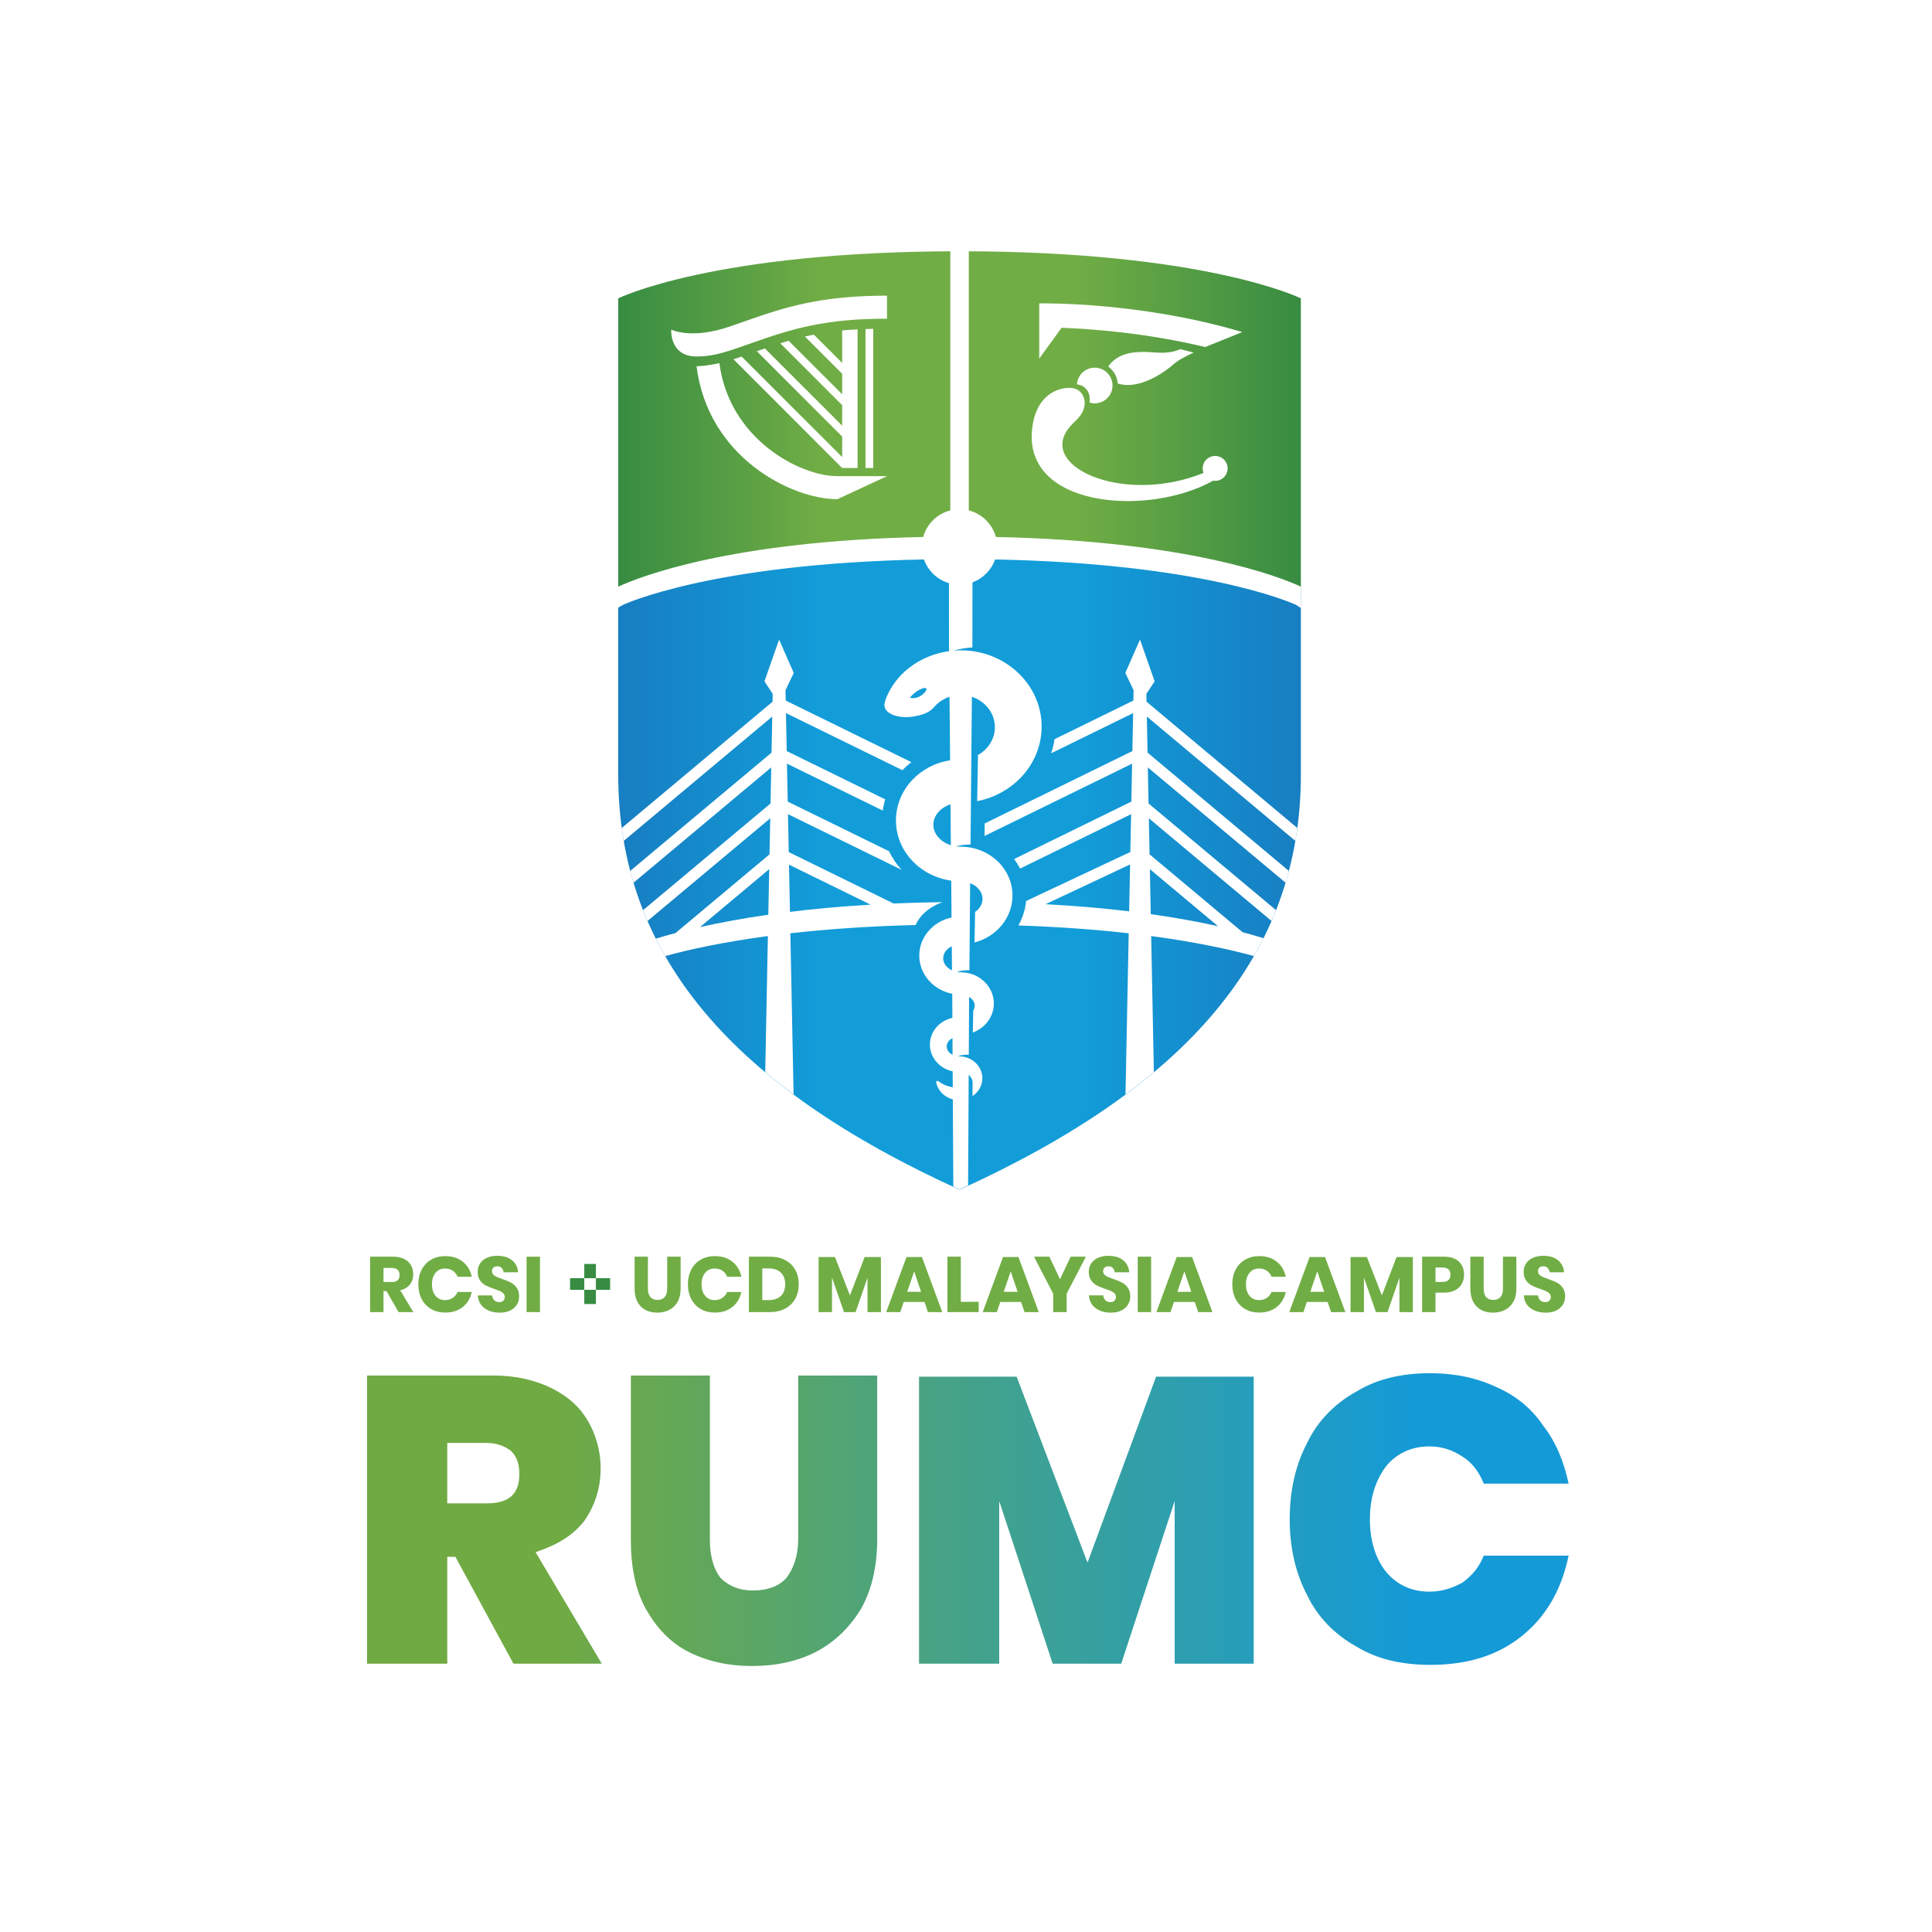
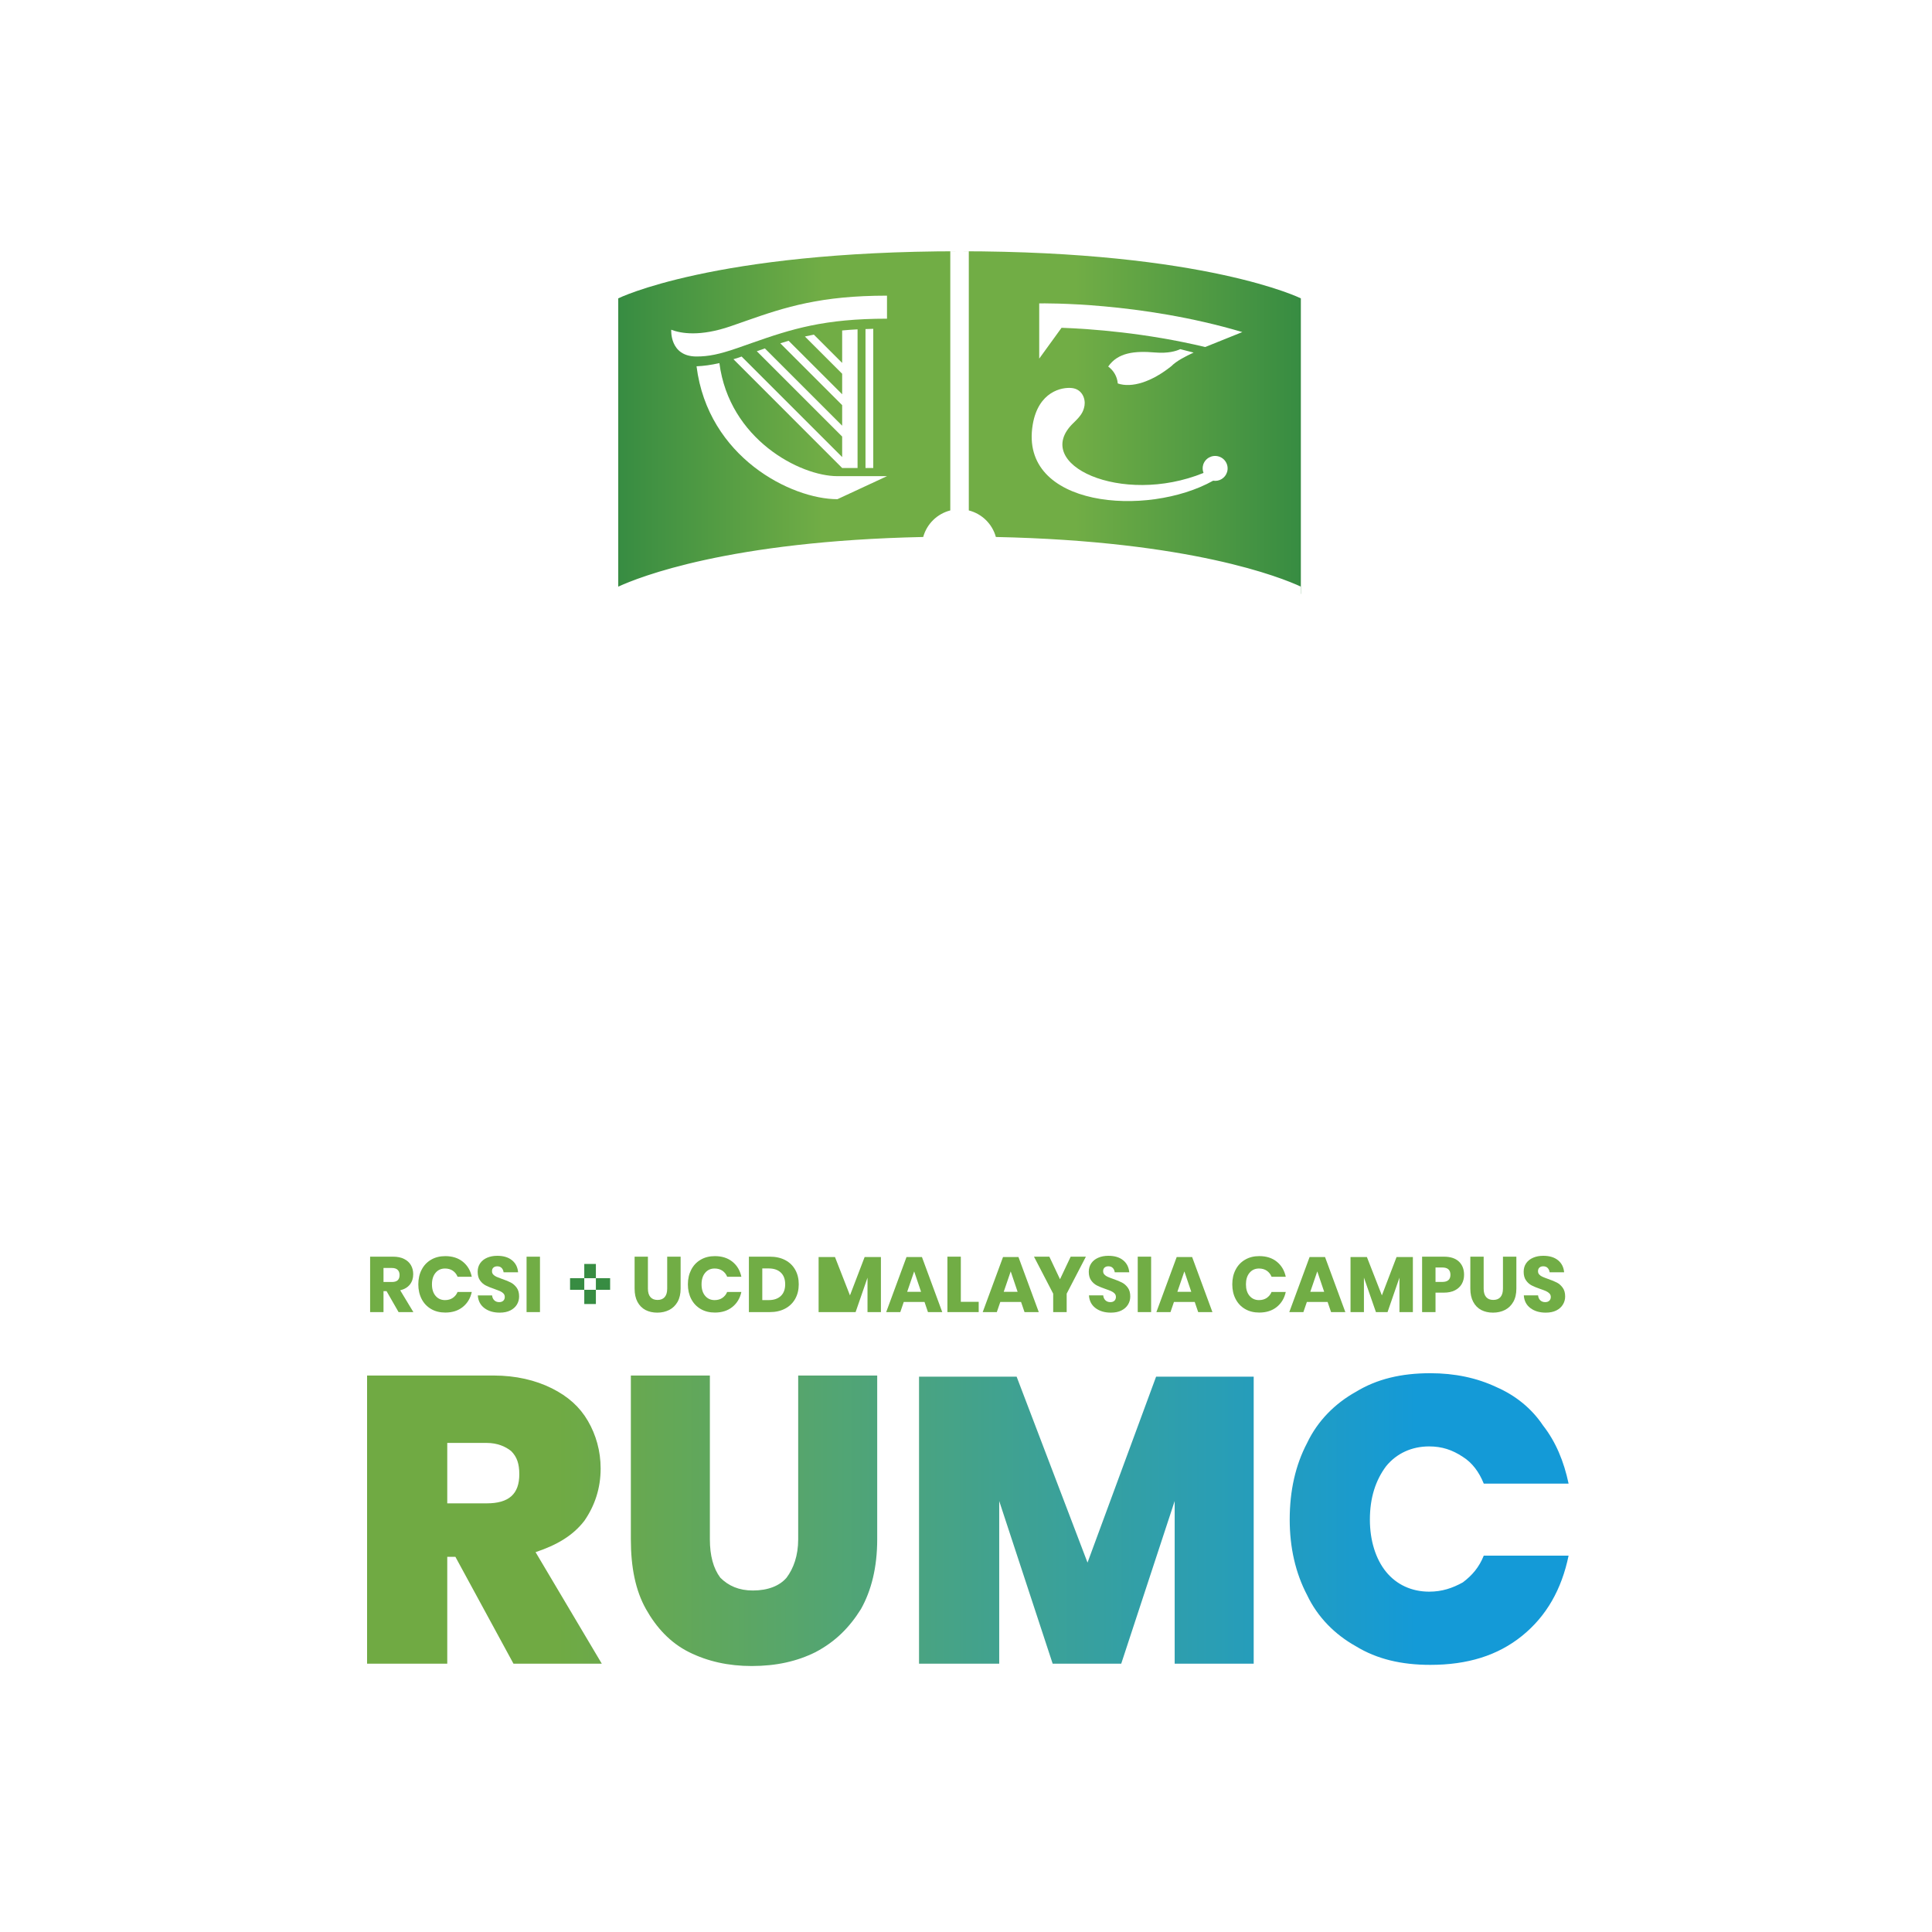
<svg xmlns="http://www.w3.org/2000/svg" width="100" height="100" viewBox="0 0 100 100" fill="none">
  <rect x="0" y="0" width="100" height="100" fill="#333333" stroke="none" />
  <g clip-path="url(#clip0_2051_17330)">
    <path d="M100 0H0V100H100V0Z" fill="white" />
-     <path d="M32 30.736V40.099C32 49.461 37.936 56.245 49.666 61.58C61.396 56.245 67.332 49.461 67.332 40.099V30.736C67.332 30.736 62.42 28.298 49.666 28.298C36.911 28.298 32 30.736 32 30.736Z" fill="url(#paint0_linear_2051_17330)" />
    <path d="M32 15.443V30.741C32 30.741 36.911 28.303 49.666 28.303C62.42 28.303 67.332 30.741 67.332 30.741V15.443C67.332 15.443 62.42 13.005 49.666 13.005C36.911 13.005 32 15.443 32 15.443Z" fill="url(#paint1_linear_2051_17330)" />
    <path d="M38.385 18.454C38.307 18.482 38.232 18.508 38.151 18.537C38.085 18.559 38.027 18.574 37.963 18.593L43.59 24.224H44.387V17.047C44.109 17.062 43.842 17.08 43.59 17.105V18.785L42.124 17.319C41.967 17.35 41.813 17.383 41.662 17.418L43.59 19.345V20.408L40.819 17.638C40.675 17.681 40.531 17.724 40.388 17.769L43.59 20.971V22.034L39.59 18.034C39.453 18.082 39.315 18.13 39.172 18.179L43.59 22.596V23.658L38.385 18.454Z" fill="white" />
    <path d="M38.574 16.622C38.33 16.706 38.079 16.795 37.818 16.886C36.237 17.43 35.252 17.263 34.743 17.067C34.743 17.067 34.646 18.452 36.052 18.452C36.678 18.452 37.231 18.338 38.151 18.021C38.414 17.931 38.668 17.841 38.912 17.754C40.991 17.023 42.668 16.495 45.911 16.495V15.303C42.495 15.303 40.667 15.884 38.574 16.622Z" fill="white" />
    <path d="M37.236 18.794C36.799 18.894 36.404 18.945 36.053 18.959C36.644 23.67 40.958 25.838 43.345 25.838L45.911 24.646H43.345C41.409 24.646 37.746 22.736 37.236 18.794Z" fill="white" />
    <path d="M44.798 17.033V24.223H45.2V17.019C45.063 17.024 44.931 17.027 44.798 17.033Z" fill="white" />
    <path d="M64.303 17.188C59.022 15.619 54.003 15.701 53.79 15.704V18.561L54.946 16.966C56.458 17.02 59.306 17.226 62.38 17.962C63.131 17.658 63.795 17.392 64.303 17.188Z" fill="white" />
    <path d="M57.856 19.848C58.577 20.094 59.608 19.77 60.631 18.951C60.883 18.689 61.379 18.433 61.781 18.25L61.09 18.072C60.87 18.176 60.457 18.299 59.794 18.245C58.723 18.153 57.862 18.247 57.36 18.973C57.639 19.173 57.825 19.487 57.856 19.848Z" fill="white" />
    <path d="M63.084 23.628C62.743 23.523 62.381 23.715 62.276 24.057C62.233 24.201 62.243 24.347 62.294 24.479C58.05 26.205 53.344 24.032 55.553 21.9C55.911 21.555 56.075 21.35 56.134 20.994C56.192 20.639 56.012 20.149 55.49 20.086C54.969 20.024 53.743 20.262 53.454 21.977C52.73 26.271 59.384 26.79 62.792 24.881C63.107 24.933 63.417 24.747 63.513 24.435C63.618 24.093 63.426 23.733 63.084 23.628Z" fill="white" />
-     <path d="M55.755 19.895C56.278 19.958 56.456 20.447 56.398 20.803C56.397 20.814 56.393 20.822 56.391 20.832C56.476 20.859 56.566 20.877 56.661 20.877C57.17 20.877 57.584 20.463 57.584 19.954C57.584 19.444 57.17 19.03 56.661 19.03C56.171 19.03 55.774 19.412 55.742 19.893C55.747 19.895 55.752 19.895 55.755 19.895Z" fill="white" />
    <path d="M63.045 47.941C62.064 47.721 60.907 47.505 59.563 47.316L59.517 44.987L63.045 47.941ZM54.116 46.802L58.493 44.743L58.445 47.17C57.157 47.016 55.719 46.887 54.116 46.802ZM67.049 43.526C67.087 43.303 67.118 43.08 67.148 42.855L59.345 36.321L59.337 35.913L59.764 35.267L59.006 33.105L58.246 34.831L58.674 35.723L58.663 36.26L54.583 38.26C54.546 38.509 54.487 38.752 54.409 38.989L58.651 36.91L58.611 38.876L50.967 42.622L50.961 43.268L58.597 39.527L58.558 41.491L52.491 44.464C52.607 44.619 52.71 44.784 52.797 44.958L58.546 42.141L58.506 44.098L53.114 46.634C53.106 46.712 53.092 46.788 53.079 46.865C53.069 46.924 53.06 46.983 53.047 47.041C53.038 47.082 53.025 47.121 53.014 47.161C52.943 47.42 52.843 47.669 52.71 47.902C54.884 47.975 56.779 48.121 58.422 48.307L58.255 56.649C58.766 56.271 59.256 55.887 59.724 55.496L59.585 48.45C61.922 48.762 63.667 49.148 64.885 49.481L64.9 49.494C64.997 49.324 65.093 49.151 65.185 48.979L65.183 48.977C65.256 48.839 65.329 48.7 65.399 48.56C65.078 48.461 64.714 48.356 64.315 48.25L59.502 44.221L59.464 42.354L65.816 47.671C65.896 47.486 65.972 47.298 66.047 47.11L59.449 41.588L59.411 39.722L66.54 45.688C66.601 45.486 66.66 45.285 66.714 45.081L59.397 38.956L59.36 37.088L67.049 43.526Z" fill="white" />
    <path d="M40.838 44.755L45.063 46.825C43.526 46.915 42.137 47.044 40.888 47.197L40.838 44.755ZM36.234 47.986L39.815 44.986L39.768 47.345C38.404 47.541 37.23 47.763 36.234 47.986ZM40.826 44.105L40.785 42.141L46.667 45.022C46.402 44.736 46.183 44.411 46.016 44.06L40.773 41.491L40.733 39.526L45.691 41.955C45.718 41.756 45.761 41.563 45.819 41.374L40.721 38.876L40.681 36.91L46.71 39.865C46.853 39.715 47.008 39.576 47.174 39.449L40.668 36.26L40.658 35.723L41.085 34.831L40.326 33.105L39.568 35.266L39.995 35.913L39.987 36.321L32.183 42.855C32.213 43.079 32.245 43.303 32.282 43.526L39.972 37.088L39.935 38.956L32.618 45.08C32.671 45.285 32.731 45.486 32.792 45.688L39.919 39.722L39.883 41.588L33.284 47.11C33.359 47.298 33.436 47.486 33.516 47.67L39.867 42.354L39.83 44.221L34.963 48.295C34.589 48.394 34.25 48.491 33.945 48.584C34.011 48.715 34.079 48.847 34.149 48.977L34.147 48.979C34.239 49.151 34.334 49.323 34.432 49.494L34.447 49.481C35.664 49.148 37.411 48.763 39.746 48.45L39.608 55.496C40.075 55.887 40.566 56.271 41.076 56.648L40.909 48.306C42.744 48.099 44.894 47.94 47.392 47.879C47.786 46.983 48.797 46.695 48.797 46.695C47.91 46.706 47.063 46.73 46.252 46.765L40.826 44.105Z" fill="white" />
    <path d="M48.311 42.687C48.311 42.211 48.678 41.803 49.197 41.634L49.216 43.746C48.687 43.581 48.311 43.171 48.311 42.687ZM48.82 49.6C48.82 49.335 48.999 49.106 49.265 48.979L49.275 50.226C49.004 50.101 48.82 49.869 48.82 49.6ZM49.002 54.165C49.002 53.983 49.121 53.825 49.301 53.734L49.306 54.597C49.124 54.508 49.002 54.348 49.002 54.165ZM47.098 36.117C47.098 36.117 47.359 35.744 47.797 35.62C48.234 35.498 47.664 36.276 47.098 36.117ZM51.546 27.794C51.361 27.119 50.825 26.592 50.145 26.42V13.003C49.984 13.002 49.829 13 49.666 13C49.503 13 49.347 13.002 49.187 13.003V26.42C48.507 26.592 47.971 27.119 47.785 27.794C37.733 28.005 33.073 29.872 32 30.365V31.448L32.211 31.324C32.257 31.301 36.738 29.174 47.826 28.957C48.033 29.547 48.514 30.007 49.118 30.184L49.121 33.706C48.093 33.846 47.185 34.334 46.542 35.045C46.172 35.463 45.891 35.985 45.797 36.345C45.63 36.983 46.593 37.212 47.282 37.087C47.622 37.025 48.033 36.947 48.332 36.618C48.539 36.366 48.822 36.174 49.148 36.067L49.177 39.353C47.588 39.6 46.375 40.897 46.375 42.464C46.375 44.05 47.618 45.358 49.236 45.583L49.251 47.49C48.296 47.694 47.581 48.497 47.581 49.46C47.581 50.433 48.315 51.248 49.288 51.438L49.295 52.684C48.629 52.83 48.131 53.392 48.131 54.067C48.131 54.744 48.636 55.311 49.31 55.452L49.315 56.277C48.978 56.224 48.748 56.097 48.609 55.988C48.487 55.893 48.442 55.982 48.462 56.062C48.56 56.471 48.892 56.793 49.318 56.904L49.343 61.415C49.451 61.464 49.557 61.516 49.666 61.565C49.816 61.497 49.96 61.428 50.108 61.359L50.139 55.636C50.327 55.786 50.34 55.995 50.34 55.995L50.337 56.735C50.643 56.53 50.846 56.195 50.846 55.813C50.846 55.184 50.306 54.675 49.639 54.675C49.616 54.675 49.594 54.672 49.571 54.669C49.805 54.592 50.031 54.585 50.145 54.589L50.162 51.599C50.336 51.706 50.45 51.87 50.45 52.059C50.45 52.15 50.421 52.235 50.375 52.311L50.354 53.444C50.99 53.209 51.441 52.625 51.441 51.943C51.441 51.048 50.673 50.325 49.725 50.325C49.659 50.325 49.595 50.319 49.533 50.308C49.737 50.234 49.976 50.216 50.176 50.219L50.215 45.713C50.593 45.859 50.857 46.168 50.857 46.526C50.857 46.796 50.706 47.037 50.471 47.203L50.442 48.781C51.574 48.486 52.406 47.511 52.406 46.351C52.406 44.954 51.206 43.825 49.725 43.825C49.641 43.825 49.558 43.816 49.477 43.804C49.773 43.735 50.029 43.709 50.235 43.71L50.304 36.067C50.997 36.294 51.495 36.91 51.495 37.64C51.495 38.252 51.143 38.787 50.621 39.077H50.621L50.578 41.468C52.482 41.097 53.914 39.511 53.914 37.606C53.914 35.426 52.039 33.66 49.725 33.66C49.596 33.66 49.469 33.669 49.343 33.68C49.658 33.589 49.99 33.531 50.331 33.512L50.334 30.143C50.881 29.944 51.313 29.507 51.506 28.957C62.155 29.165 66.71 31.136 67.093 31.312L67.332 31.473V30.363C66.32 29.896 61.664 28.007 51.546 27.794Z" fill="white" />
-     <path d="M45.596 65.065V67.914H44.902V66.132L44.286 67.914H43.685L43.064 66.128V67.914H42.371V65.065H43.219L43.994 67.049L44.753 65.065H45.596Z" fill="#71AD45" />
+     <path d="M45.596 65.065V67.914H44.902V66.132L44.286 67.914H43.685V67.914H42.371V65.065H43.219L43.994 67.049L44.753 65.065H45.596Z" fill="#71AD45" />
    <path d="M47.674 66.863L47.317 65.807L46.956 66.863H47.674ZM47.853 67.39H46.778L46.599 67.914H45.869L46.92 65.065H47.72L48.771 67.914H48.031L47.853 67.39Z" fill="#71AD45" />
    <path d="M49.732 67.382H50.657V67.914H49.038V65.045H49.732V67.382Z" fill="#71AD45" />
    <path d="M52.671 66.863L52.314 65.807L51.953 66.863H52.671ZM52.85 67.39H51.775L51.595 67.914H50.865L51.916 65.065H52.716L53.767 67.914H53.029L52.85 67.39Z" fill="#71AD45" />
    <path d="M56.205 65.045L55.211 66.96V67.914H54.513V66.96L53.519 65.045H54.314L54.866 66.213L55.418 65.045H56.205Z" fill="#71AD45" />
    <path d="M58.387 67.524C58.31 67.652 58.196 67.753 58.046 67.829C57.896 67.905 57.714 67.942 57.499 67.942C57.178 67.942 56.913 67.863 56.704 67.706C56.496 67.55 56.383 67.331 56.364 67.049H57.102C57.113 67.157 57.152 67.243 57.218 67.305C57.284 67.368 57.369 67.398 57.472 67.398C57.561 67.398 57.632 67.374 57.683 67.326C57.734 67.276 57.76 67.211 57.76 67.131C57.76 67.058 57.736 66.997 57.689 66.948C57.642 66.9 57.583 66.859 57.512 66.828C57.441 66.797 57.344 66.759 57.22 66.717C57.038 66.654 56.891 66.595 56.776 66.536C56.661 66.478 56.563 66.391 56.479 66.276C56.397 66.162 56.355 66.012 56.355 65.828C56.355 65.657 56.399 65.51 56.486 65.385C56.572 65.26 56.692 65.165 56.845 65.1C56.997 65.033 57.173 65 57.37 65C57.689 65 57.944 65.076 58.131 65.228C58.319 65.379 58.425 65.586 58.45 65.852H57.699C57.685 65.757 57.651 65.683 57.595 65.627C57.54 65.572 57.465 65.543 57.37 65.543C57.289 65.543 57.224 65.565 57.173 65.609C57.123 65.652 57.098 65.716 57.098 65.799C57.098 65.867 57.12 65.925 57.166 65.972C57.21 66.02 57.266 66.058 57.333 66.087C57.401 66.118 57.498 66.155 57.627 66.201C57.81 66.264 57.96 66.325 58.076 66.386C58.193 66.447 58.293 66.535 58.377 66.652C58.461 66.768 58.502 66.919 58.502 67.107C58.502 67.258 58.464 67.397 58.387 67.524Z" fill="#71AD45" />
    <path d="M58.889 65.045H59.582V67.914H58.889V65.045Z" fill="#71AD45" />
    <path d="M61.66 66.863L61.303 65.807L60.941 66.863H61.66ZM61.839 67.39H60.763L60.584 67.914H59.854L60.905 65.065H61.705L62.755 67.914H62.018L61.839 67.39Z" fill="#71AD45" />
    <path d="M66.086 65.304C66.326 65.497 66.48 65.756 66.551 66.084H65.816C65.762 65.951 65.678 65.847 65.567 65.771C65.454 65.695 65.321 65.658 65.167 65.658C64.963 65.658 64.8 65.732 64.676 65.881C64.551 66.029 64.49 66.229 64.49 66.477C64.49 66.726 64.551 66.925 64.676 67.072C64.8 67.219 64.963 67.293 65.167 67.293C65.321 67.293 65.454 67.255 65.567 67.18C65.678 67.103 65.762 67.001 65.816 66.871H66.551C66.48 67.196 66.326 67.454 66.086 67.648C65.847 67.841 65.544 67.938 65.179 67.938C64.9 67.938 64.655 67.877 64.444 67.754C64.233 67.63 64.07 67.459 63.955 67.236C63.839 67.014 63.783 66.761 63.783 66.477C63.783 66.193 63.839 65.94 63.955 65.719C64.07 65.497 64.233 65.324 64.444 65.202C64.655 65.078 64.9 65.016 65.179 65.016C65.544 65.016 65.847 65.112 66.086 65.304Z" fill="#71AD45" />
    <path d="M68.539 66.863L68.182 65.807L67.821 66.863H68.539ZM68.717 67.39H67.643L67.463 67.914H66.733L67.784 65.065H68.584L69.635 67.914H68.896L68.717 67.39Z" fill="#71AD45" />
    <path d="M73.13 65.065V67.914H72.435V66.132L71.819 67.914H71.218L70.597 66.128V67.914H69.903V65.065H70.751L71.526 67.049L72.285 65.065H73.13Z" fill="#71AD45" />
    <path d="M75.074 65.983C75.074 65.73 74.933 65.605 74.654 65.605H74.302V66.352H74.654C74.933 66.352 75.074 66.229 75.074 65.983ZM74.302 66.907V67.914H73.608V65.045H74.732C75.074 65.045 75.333 65.129 75.512 65.298C75.691 65.468 75.78 65.695 75.78 65.983C75.78 66.161 75.74 66.32 75.66 66.459C75.58 66.599 75.461 66.708 75.305 66.788C75.148 66.868 74.957 66.907 74.732 66.907H74.302Z" fill="#71AD45" />
    <path d="M76.794 65.045V66.7C76.794 66.89 76.836 67.034 76.922 67.135C77.007 67.235 77.131 67.284 77.293 67.284C77.456 67.284 77.579 67.235 77.665 67.135C77.75 67.034 77.793 66.89 77.793 66.7V65.045H78.487V66.7C78.487 66.971 78.434 67.199 78.328 67.385C78.223 67.57 78.079 67.709 77.896 67.803C77.713 67.896 77.508 67.942 77.277 67.942C77.047 67.942 76.844 67.896 76.668 67.805C76.492 67.712 76.355 67.573 76.255 67.386C76.155 67.199 76.104 66.971 76.104 66.7V65.045H76.794Z" fill="#71AD45" />
    <path d="M80.895 67.524C80.819 67.652 80.705 67.753 80.555 67.829C80.404 67.905 80.222 67.942 80.008 67.942C79.686 67.942 79.422 67.863 79.213 67.706C79.005 67.55 78.891 67.331 78.872 67.049H79.611C79.622 67.157 79.66 67.243 79.726 67.305C79.793 67.368 79.877 67.398 79.981 67.398C80.07 67.398 80.139 67.374 80.191 67.326C80.243 67.276 80.269 67.211 80.269 67.131C80.269 67.058 80.245 66.997 80.197 66.948C80.149 66.9 80.092 66.859 80.021 66.828C79.95 66.797 79.853 66.759 79.728 66.717C79.547 66.654 79.399 66.595 79.284 66.536C79.169 66.478 79.07 66.391 78.989 66.276C78.906 66.162 78.865 66.012 78.865 65.828C78.865 65.657 78.907 65.51 78.994 65.385C79.081 65.26 79.2 65.165 79.353 65.1C79.506 65.033 79.681 65 79.879 65C80.198 65 80.453 65.076 80.64 65.228C80.828 65.379 80.934 65.586 80.959 65.852H80.208C80.194 65.757 80.159 65.683 80.104 65.627C80.049 65.572 79.974 65.543 79.879 65.543C79.797 65.543 79.732 65.565 79.682 65.609C79.632 65.652 79.607 65.716 79.607 65.799C79.607 65.867 79.629 65.925 79.674 65.972C79.718 66.02 79.774 66.058 79.842 66.087C79.91 66.118 80.007 66.155 80.134 66.201C80.318 66.264 80.469 66.325 80.584 66.386C80.702 66.447 80.801 66.535 80.885 66.652C80.97 66.768 81.012 66.919 81.012 67.107C81.012 67.258 80.973 67.397 80.895 67.524Z" fill="#71AD45" />
    <path d="M19.85 66.356H20.28C20.418 66.356 20.52 66.326 20.585 66.265C20.649 66.204 20.682 66.114 20.682 65.995C20.682 65.881 20.649 65.792 20.582 65.727C20.517 65.662 20.416 65.63 20.28 65.63H19.85V66.356ZM20.63 67.914L20.008 66.83H19.85V67.914H19.157V65.045H20.341C20.569 65.045 20.761 65.084 20.917 65.163C21.074 65.242 21.192 65.349 21.27 65.486C21.349 65.622 21.388 65.779 21.388 65.954C21.388 66.163 21.331 66.34 21.216 66.486C21.101 66.632 20.933 66.732 20.715 66.786L21.396 67.914H20.63Z" fill="#71AD45" />
    <path d="M23.954 65.305C24.194 65.497 24.349 65.756 24.419 66.084H23.684C23.63 65.951 23.548 65.847 23.435 65.771C23.323 65.696 23.189 65.658 23.035 65.658C22.832 65.658 22.669 65.732 22.544 65.881C22.42 66.029 22.358 66.229 22.358 66.477C22.358 66.727 22.42 66.925 22.544 67.072C22.669 67.22 22.832 67.293 23.035 67.293C23.189 67.293 23.323 67.255 23.435 67.18C23.548 67.103 23.63 67.001 23.684 66.871H24.419C24.349 67.196 24.194 67.455 23.954 67.648C23.715 67.841 23.413 67.938 23.047 67.938C22.769 67.938 22.524 67.877 22.313 67.754C22.102 67.63 21.939 67.459 21.824 67.237C21.709 67.014 21.652 66.761 21.652 66.477C21.652 66.193 21.709 65.941 21.824 65.719C21.939 65.497 22.102 65.324 22.313 65.202C22.524 65.078 22.769 65.017 23.047 65.017C23.413 65.017 23.715 65.113 23.954 65.305Z" fill="#71AD45" />
    <path d="M26.755 67.524C26.677 67.652 26.563 67.753 26.414 67.829C26.263 67.904 26.081 67.942 25.867 67.942C25.546 67.942 25.281 67.864 25.072 67.707C24.864 67.55 24.75 67.331 24.731 67.05H25.47C25.481 67.157 25.52 67.243 25.586 67.305C25.652 67.367 25.736 67.398 25.839 67.398C25.928 67.398 25.999 67.374 26.05 67.325C26.102 67.276 26.127 67.212 26.127 67.131C26.127 67.058 26.104 66.997 26.056 66.948C26.009 66.899 25.95 66.859 25.88 66.828C25.809 66.797 25.712 66.76 25.588 66.716C25.406 66.655 25.259 66.594 25.143 66.536C25.028 66.478 24.93 66.392 24.848 66.277C24.764 66.162 24.724 66.012 24.724 65.828C24.724 65.658 24.766 65.51 24.853 65.386C24.94 65.261 25.059 65.166 25.212 65.1C25.365 65.034 25.54 65 25.738 65C26.057 65 26.31 65.076 26.498 65.228C26.687 65.379 26.793 65.588 26.817 65.853H26.066C26.053 65.758 26.018 65.683 25.962 65.627C25.907 65.572 25.833 65.544 25.738 65.544C25.656 65.544 25.591 65.566 25.541 65.609C25.49 65.653 25.466 65.716 25.466 65.8C25.466 65.868 25.488 65.925 25.532 65.972C25.578 66.019 25.634 66.058 25.701 66.088C25.769 66.118 25.866 66.156 25.993 66.201C26.177 66.263 26.328 66.325 26.444 66.386C26.56 66.447 26.66 66.536 26.744 66.652C26.828 66.768 26.869 66.92 26.869 67.106C26.869 67.257 26.831 67.397 26.755 67.524Z" fill="#71AD45" />
    <path d="M27.255 65.046H27.949V67.914H27.255V65.046Z" fill="#71AD45" />
    <path d="M33.536 65.045V66.701C33.536 66.89 33.579 67.035 33.664 67.135C33.749 67.234 33.873 67.285 34.035 67.285C34.198 67.285 34.321 67.234 34.406 67.135C34.492 67.035 34.534 66.89 34.534 66.701V65.045H35.229V66.701C35.229 66.971 35.175 67.199 35.07 67.385C34.964 67.57 34.82 67.71 34.638 67.803C34.455 67.895 34.249 67.942 34.019 67.942C33.789 67.942 33.586 67.896 33.41 67.805C33.235 67.712 33.097 67.573 32.996 67.387C32.897 67.2 32.847 66.971 32.847 66.701V65.045H33.536Z" fill="#71AD45" />
    <path d="M37.908 65.305C38.148 65.497 38.303 65.756 38.373 66.084H37.638C37.584 65.951 37.502 65.847 37.389 65.771C37.277 65.696 37.144 65.658 36.989 65.658C36.786 65.658 36.623 65.732 36.498 65.881C36.374 66.029 36.312 66.229 36.312 66.477C36.312 66.727 36.374 66.925 36.498 67.072C36.623 67.22 36.786 67.293 36.989 67.293C37.144 67.293 37.277 67.255 37.389 67.18C37.502 67.103 37.584 67.001 37.638 66.871H38.373C38.303 67.196 38.148 67.455 37.908 67.648C37.669 67.841 37.367 67.938 37.001 67.938C36.722 67.938 36.478 67.877 36.267 67.754C36.056 67.63 35.893 67.459 35.778 67.237C35.663 67.014 35.605 66.761 35.605 66.477C35.605 66.193 35.663 65.941 35.778 65.719C35.893 65.497 36.056 65.324 36.267 65.202C36.478 65.078 36.722 65.017 37.001 65.017C37.367 65.017 37.669 65.113 37.908 65.305Z" fill="#71AD45" />
    <path d="M40.416 67.078C40.566 66.935 40.641 66.733 40.641 66.474C40.641 66.214 40.566 66.012 40.416 65.869C40.265 65.726 40.056 65.654 39.785 65.654H39.456V67.293H39.785C40.056 67.293 40.265 67.221 40.416 67.078ZM41.163 67.222C41.042 67.44 40.869 67.61 40.643 67.731C40.417 67.853 40.151 67.914 39.846 67.914H38.763V65.045H39.846C40.154 65.045 40.421 65.105 40.646 65.224C40.87 65.343 41.042 65.511 41.163 65.727C41.283 65.943 41.343 66.192 41.343 66.474C41.343 66.755 41.283 67.004 41.163 67.222Z" fill="#71AD45" />
    <path d="M30.242 65.422H30.843V66.159H30.242V65.422Z" fill="#378C42" />
    <path d="M30.843 66.76H30.242V67.496H30.843V66.76Z" fill="#378C42" />
    <path d="M30.242 66.158H29.506V66.76H30.242V66.158Z" fill="#378C42" />
    <path d="M31.58 66.158H30.843V66.76H31.58V66.158Z" fill="#378C42" />
    <path d="M70.183 72.039C69.101 72.641 68.199 73.543 67.657 74.686C67.056 75.828 66.755 77.151 66.755 78.655C66.755 80.099 67.056 81.422 67.657 82.564C68.199 83.707 69.101 84.609 70.183 85.211C71.266 85.873 72.529 86.173 74.033 86.173C75.957 86.173 77.521 85.692 78.784 84.67C80.047 83.647 80.829 82.264 81.19 80.52H76.799C76.559 81.121 76.198 81.542 75.717 81.903C75.175 82.204 74.634 82.384 73.973 82.384C73.07 82.384 72.288 82.023 71.747 81.362C71.206 80.7 70.905 79.738 70.905 78.655C70.905 77.512 71.206 76.61 71.747 75.888C72.288 75.227 73.07 74.866 73.973 74.866C74.634 74.866 75.175 75.046 75.717 75.407C76.198 75.708 76.559 76.189 76.799 76.791H81.19C80.949 75.648 80.528 74.625 79.867 73.783C79.265 72.881 78.423 72.22 77.461 71.799C76.439 71.317 75.296 71.077 74.033 71.077C72.529 71.077 71.266 71.378 70.183 72.039ZM41.314 71.197V79.678C41.314 80.52 41.073 81.181 40.712 81.662C40.352 82.083 39.75 82.324 38.968 82.324C38.246 82.324 37.705 82.083 37.284 81.662C36.923 81.181 36.743 80.52 36.743 79.678V71.197H32.653V79.678C32.653 81.121 32.894 82.324 33.435 83.286C33.976 84.249 34.698 85.031 35.66 85.512C36.623 85.993 37.705 86.233 38.908 86.233C40.171 86.233 41.254 85.993 42.216 85.512C43.239 84.97 43.96 84.249 44.562 83.286C45.103 82.324 45.404 81.121 45.404 79.678V71.197H41.314ZM19 71.197V86.113H23.15V80.58H23.571L26.578 86.113H31.149L27.721 80.339C28.804 79.978 29.646 79.497 30.247 78.715C30.788 77.933 31.089 77.031 31.089 76.009C31.089 75.107 30.849 74.264 30.428 73.543C30.007 72.821 29.405 72.28 28.563 71.859C27.721 71.438 26.699 71.197 25.556 71.197H19ZM23.15 74.686H25.195C25.736 74.686 26.157 74.866 26.458 75.107C26.759 75.407 26.879 75.768 26.879 76.309C26.879 77.332 26.338 77.813 25.195 77.813H23.15V74.686ZM59.839 71.257L56.29 80.88L52.621 71.257H47.569V86.113H51.719V77.693L54.486 86.113H58.034L60.801 77.693V86.113H64.891V71.257H59.839Z" fill="url(#paint2_linear_2051_17330)" />
  </g>
  <defs>
    <linearGradient id="paint0_linear_2051_17330" x1="32" y1="44.938" x2="67.332" y2="44.938" gradientUnits="userSpaceOnUse">
      <stop stop-color="#177EC2" />
      <stop offset="0.3" stop-color="#129DD9" />
      <stop offset="0.67" stop-color="#129DD9" />
      <stop offset="1" stop-color="#177EC2" />
    </linearGradient>
    <linearGradient id="paint1_linear_2051_17330" x1="32" y1="21.874" x2="67.332" y2="21.874" gradientUnits="userSpaceOnUse">
      <stop stop-color="#378C42" />
      <stop offset="0.3" stop-color="#71AD45" />
      <stop offset="0.67" stop-color="#71AD45" />
      <stop offset="1" stop-color="#378C42" />
    </linearGradient>
    <linearGradient id="paint2_linear_2051_17330" x1="19.782" y1="78.655" x2="79.927" y2="78.655" gradientUnits="userSpaceOnUse">
      <stop stop-color="#70AA43" />
      <stop offset="0.15" stop-color="#70AA43" />
      <stop offset="0.89" stop-color="#149AD7" />
      <stop offset="1" stop-color="#149AD7" />
    </linearGradient>
    <clipPath id="clip0_2051_17330">
      <rect width="100" height="100" fill="white" />
    </clipPath>
  </defs>
</svg>